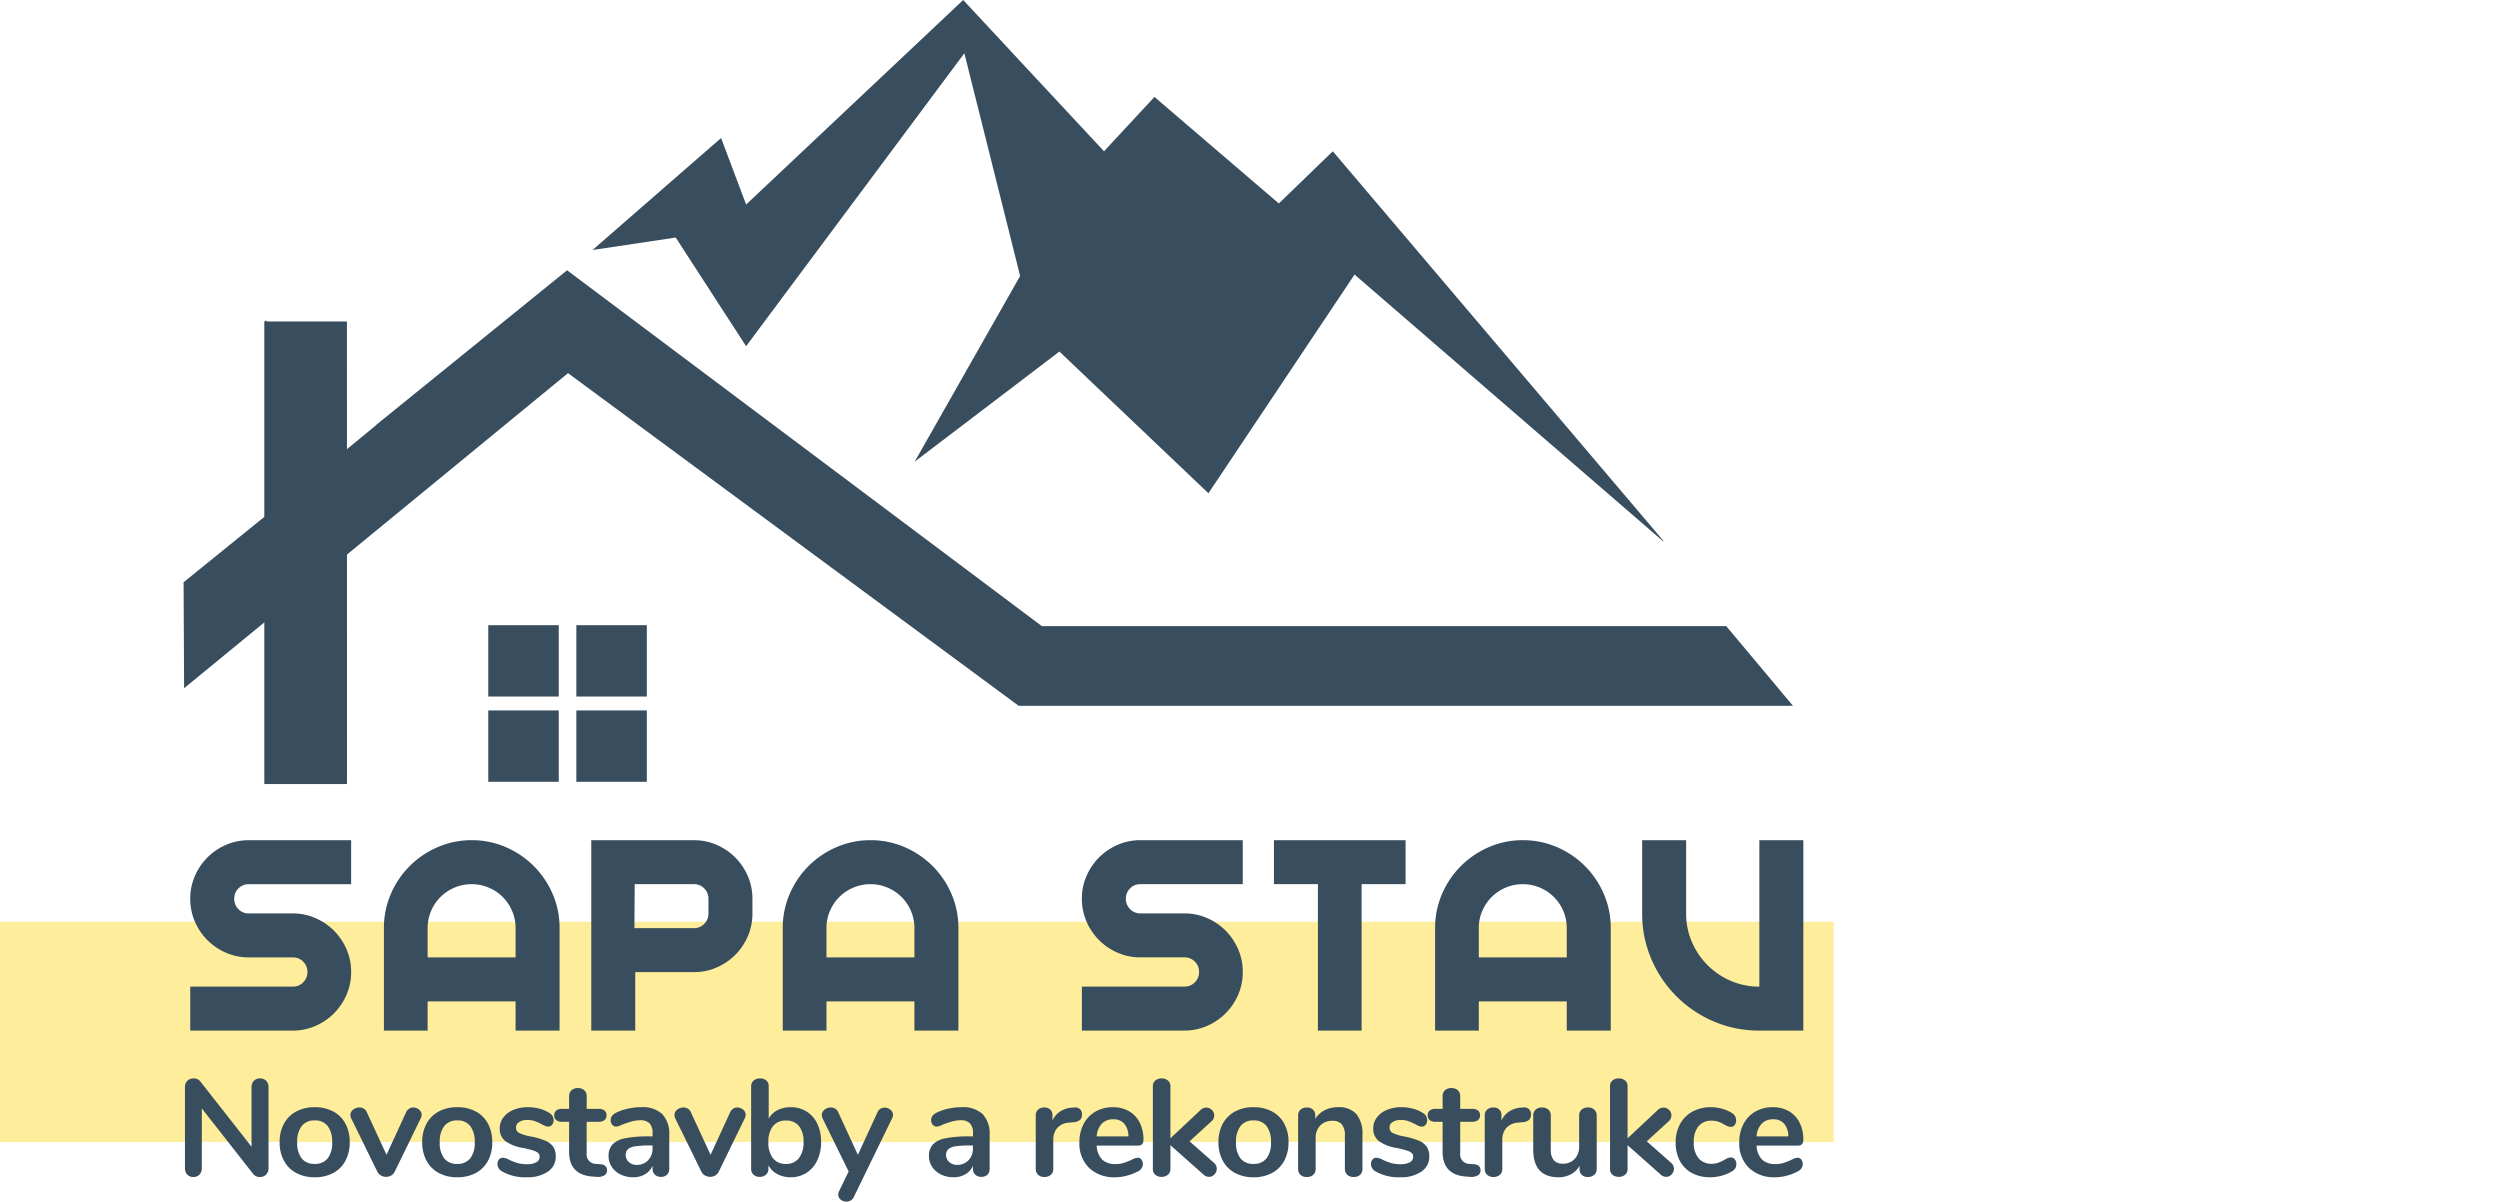
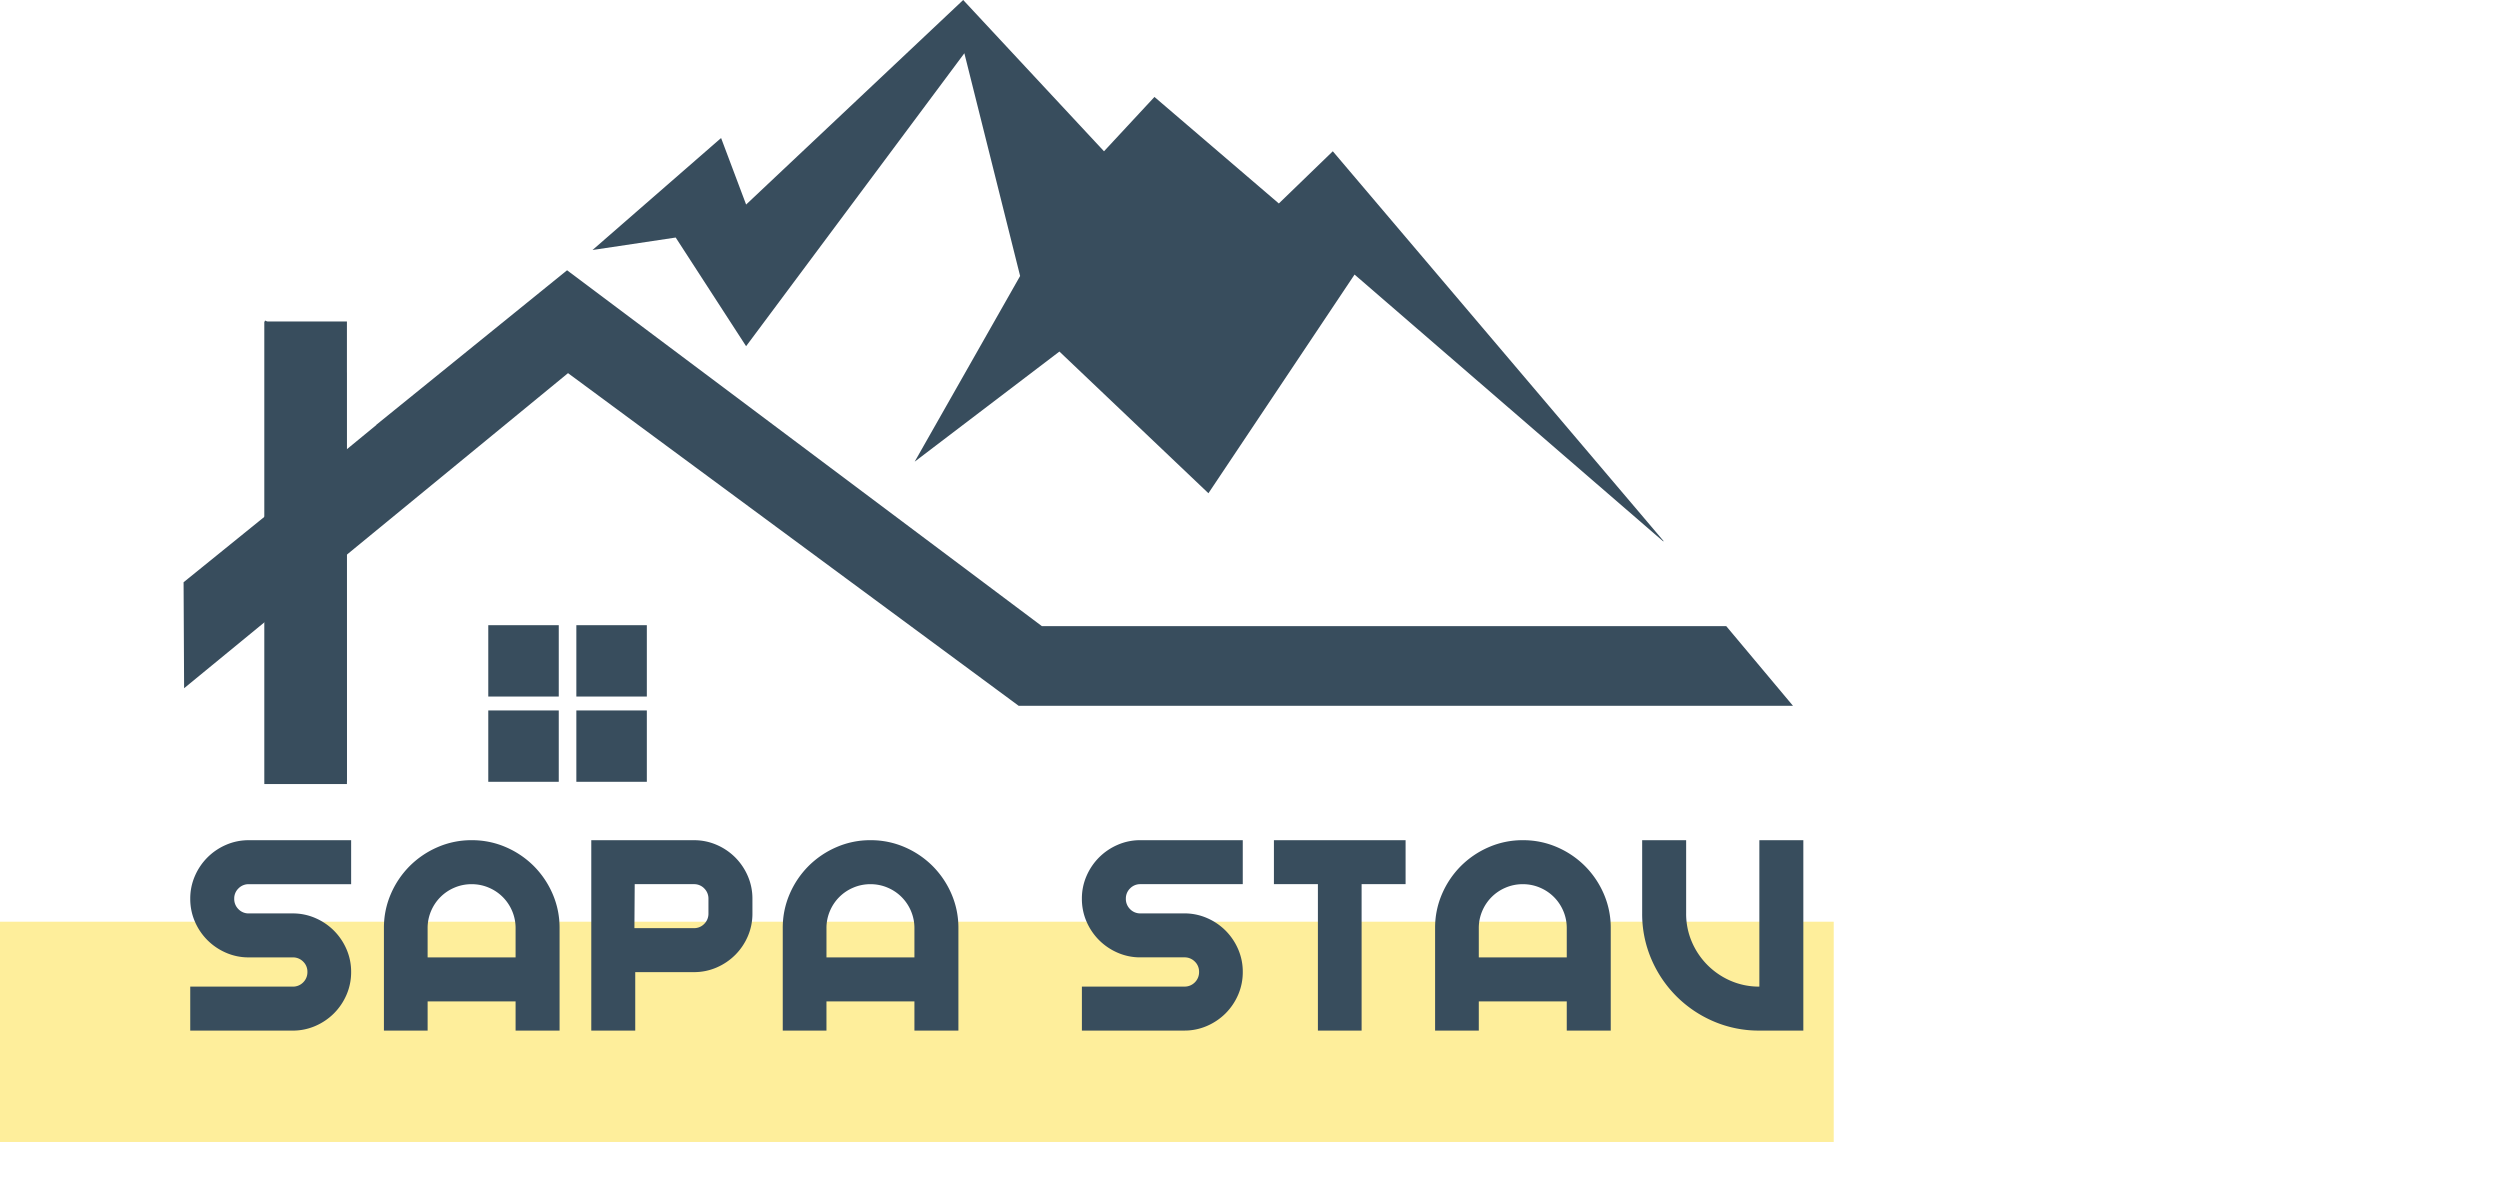
<svg xmlns="http://www.w3.org/2000/svg" width="453.994" height="218.214" viewBox="0 0 453.994 218.214">
  <g id="Group_354" data-name="Group 354" transform="translate(-93 -241.619)">
    <rect id="Rectangle_10" data-name="Rectangle 10" width="333" height="40" transform="translate(93 409)" fill="#fdda2f" opacity="0.48" />
    <g id="Group_351" data-name="Group 351" transform="translate(-4726 -3406.381)">
      <g id="Untitled-1_1" data-name="Untitled-1 1" transform="translate(4844 3648)">
        <path id="Path_2199" data-name="Path 2199" d="M751.163,750.9l20.3-16.433.047-.074L786.2,722.319l-.087.028,34.69-28.1,86.222,64.622h124.279l12.124,14.472H902.817l-81.841-60.414-69.718,57.218Z" transform="translate(-742.825 -645.166)" fill="#384d5d" fill-rule="evenodd" />
        <path id="Path_2200" data-name="Path 2200" d="M856.01,758.849l0,83.736H870.9l-.116-74.266Z" transform="translate(-832.896 -700.666)" fill="#384d5d" fill-rule="evenodd" />
        <rect id="Rectangle_100" data-name="Rectangle 100" width="15" height="84" transform="translate(23 58.381)" fill="#384d5d" />
        <path id="Path_2201" data-name="Path 2201" d="M696,847" transform="translate(-695.436 -776.394)" fill="#384d5d" fill-rule="evenodd" />
-         <path id="Path_2202" data-name="Path 2202" d="M692,847" transform="translate(-692 -776.394)" fill="#384d5d" fill-rule="evenodd" />
        <path id="Path_2203" data-name="Path 2203" d="M739,866" transform="translate(-732.376 -792.716)" fill="#384d5d" fill-rule="evenodd" />
-         <path id="Path_2204" data-name="Path 2204" d="M739,854" transform="translate(-732.376 -782.407)" fill="#384d5d" fill-rule="evenodd" />
        <path id="Path_2205" data-name="Path 2205" d="M874,690" transform="translate(-848.351 -641.52)" fill="#384d5d" fill-rule="evenodd" />
        <path id="Shape_3_copy_2" data-name="Shape 3 copy 2" d="M1278.1,391.4l23.348-20.338,4.544,12.083L1345.413,346l25.571,27.472,9.163-9.867,22.587,19.346,9.8-9.48,60.092,70.806h-.131l-56.01-48.417-26.537,39.712-27.062-25.731-26.285,20,19.151-33.722-10.126-40.45-39.635,53.2-12.785-19.733L1278.1,391.4Z" transform="translate(-1195.5 -346)" fill="#384d5d" fill-rule="evenodd" />
-         <path id="Path_2206" data-name="Path 2206" d="M3736,1562" transform="translate(-3307.006 -1390.628)" fill="#384d5d" fill-rule="evenodd" />
        <path id="Path_2207" data-name="Path 2207" d="M1143.78,1151.59h12.8v12.957h-12.8Z" transform="translate(-1080.11 -1038.057)" fill="#384d5d" fill-rule="evenodd" />
        <path id="Rectangle_1_copy" data-name="Rectangle 1 copy" d="M1257.27,1151.59h12.8v12.957h-12.8Z" transform="translate(-1177.606 -1038.057)" fill="#384d5d" fill-rule="evenodd" />
        <path id="Rectangle_1_copy_2" data-name="Rectangle 1 copy 2" d="M1143.78,1261.45h12.8v12.957h-12.8Z" transform="translate(-1080.11 -1132.435)" fill="#384d5d" fill-rule="evenodd" />
        <path id="Rectangle_1_copy_2-2" data-name="Rectangle 1 copy 2" d="M1257.27,1261.45h12.8v12.957h-12.8Z" transform="translate(-1177.606 -1132.435)" fill="#384d5d" fill-rule="evenodd" />
-         <path id="Novostavby_a_rekonstrukce" data-name="Novostavby a rekonstrukce" d="M15.521-17.75a1.5,1.5,0,0,1,1.135.438,1.606,1.606,0,0,1,.421,1.162V-1.475A1.622,1.622,0,0,1,16.643-.3a1.489,1.489,0,0,1-1.122.45,1.47,1.47,0,0,1-1.25-.575L4.961-12.3V-1.475A1.682,1.682,0,0,1,4.553-.3,1.439,1.439,0,0,1,3.43.15,1.439,1.439,0,0,1,2.308-.3,1.682,1.682,0,0,1,1.9-1.475V-16.15a1.579,1.579,0,0,1,.434-1.162,1.544,1.544,0,0,1,1.148-.437,1.444,1.444,0,0,1,1.224.575L13.99-5.35v-10.8a1.606,1.606,0,0,1,.421-1.162A1.469,1.469,0,0,1,15.521-17.75ZM25.469.2a6.976,6.976,0,0,1-3.354-.775A5.416,5.416,0,0,1,19.883-2.8a6.94,6.94,0,0,1-.791-3.375,6.868,6.868,0,0,1,.791-3.363,5.435,5.435,0,0,1,2.232-2.212,6.976,6.976,0,0,1,3.354-.775,6.976,6.976,0,0,1,3.354.775,5.355,5.355,0,0,1,2.219,2.212,6.959,6.959,0,0,1,.778,3.363A7.032,7.032,0,0,1,31.042-2.8,5.336,5.336,0,0,1,28.823-.575,6.976,6.976,0,0,1,25.469.2Zm-.026-2.425a2.884,2.884,0,0,0,2.372-1,4.579,4.579,0,0,0,.816-2.95,4.588,4.588,0,0,0-.816-2.937,2.839,2.839,0,0,0-2.347-1.013,2.876,2.876,0,0,0-2.359,1.013,4.537,4.537,0,0,0-.829,2.937,4.579,4.579,0,0,0,.816,2.95A2.855,2.855,0,0,0,25.443-2.225Zm16.605-9.35a1.536,1.536,0,0,1,.548-.675,1.348,1.348,0,0,1,.752-.225,1.625,1.625,0,0,1,1.059.388,1.2,1.2,0,0,1,.472.962,1.31,1.31,0,0,1-.153.6L40.008-.85a1.657,1.657,0,0,1-.65.725,1.789,1.789,0,0,1-.931.25,1.879,1.879,0,0,1-.931-.25,1.613,1.613,0,0,1-.676-.725l-4.744-9.675a1.248,1.248,0,0,1-.128-.575,1.211,1.211,0,0,1,.5-.975,1.761,1.761,0,0,1,1.135-.4,1.424,1.424,0,0,1,1.352.875L38.5-3.875ZM51.358.2A6.976,6.976,0,0,1,48-.575,5.416,5.416,0,0,1,45.772-2.8a6.94,6.94,0,0,1-.791-3.375,6.868,6.868,0,0,1,.791-3.363A5.435,5.435,0,0,1,48-11.75a6.976,6.976,0,0,1,3.354-.775,6.976,6.976,0,0,1,3.354.775,5.355,5.355,0,0,1,2.219,2.212,6.959,6.959,0,0,1,.778,3.363A7.032,7.032,0,0,1,56.932-2.8,5.336,5.336,0,0,1,54.712-.575,6.976,6.976,0,0,1,51.358.2Zm-.026-2.425a2.884,2.884,0,0,0,2.372-1,4.579,4.579,0,0,0,.816-2.95A4.588,4.588,0,0,0,53.7-9.112a2.839,2.839,0,0,0-2.347-1.013A2.876,2.876,0,0,0,49-9.112a4.537,4.537,0,0,0-.829,2.937,4.579,4.579,0,0,0,.816,2.95A2.855,2.855,0,0,0,51.333-2.225ZM63.959.2A8.332,8.332,0,0,1,59.47-.875a1.487,1.487,0,0,1-.816-1.35,1.17,1.17,0,0,1,.281-.812.89.89,0,0,1,.689-.313,2.857,2.857,0,0,1,1.2.4,11.3,11.3,0,0,0,1.492.575,6.194,6.194,0,0,0,1.722.2,3.329,3.329,0,0,0,1.671-.35,1.081,1.081,0,0,0,.6-.975.929.929,0,0,0-.242-.675,2.234,2.234,0,0,0-.867-.463,18.534,18.534,0,0,0-1.9-.488A7.382,7.382,0,0,1,60.043-6.4a2.812,2.812,0,0,1-.982-2.275,3.239,3.239,0,0,1,.663-1.987,4.288,4.288,0,0,1,1.824-1.375,6.763,6.763,0,0,1,2.64-.487,8.064,8.064,0,0,1,2.066.262,6.346,6.346,0,0,1,1.785.762,1.5,1.5,0,0,1,.816,1.325,1.266,1.266,0,0,1-.281.838A.863.863,0,0,1,67.887-9a1.4,1.4,0,0,1-.548-.112,7.419,7.419,0,0,1-.676-.338,10.8,10.8,0,0,0-1.275-.563,4.052,4.052,0,0,0-1.326-.187,2.608,2.608,0,0,0-1.492.375A1.178,1.178,0,0,0,62.02-8.8a1.037,1.037,0,0,0,.561.95,8.153,8.153,0,0,0,2.168.65,12.554,12.554,0,0,1,2.678.8,3.122,3.122,0,0,1,1.39,1.125,3.212,3.212,0,0,1,.421,1.725A3.187,3.187,0,0,1,67.8-.825,6.494,6.494,0,0,1,63.959.2ZM77.273-2.175q1.275.075,1.275,1.125a1.012,1.012,0,0,1-.5.912,2.414,2.414,0,0,1-1.416.263l-.689-.05q-4.285-.3-4.285-4.5v-5.45H70.387a1.643,1.643,0,0,1-1.059-.3,1.061,1.061,0,0,1-.37-.875,1.061,1.061,0,0,1,.37-.875,1.643,1.643,0,0,1,1.059-.3h1.275v-2.3A1.392,1.392,0,0,1,72.1-15.6a1.663,1.663,0,0,1,1.173-.4,1.626,1.626,0,0,1,1.148.4,1.391,1.391,0,0,1,.434,1.075v2.3h2.168a1.643,1.643,0,0,1,1.059.3,1.061,1.061,0,0,1,.37.875,1.061,1.061,0,0,1-.37.875,1.643,1.643,0,0,1-1.059.3H74.85V-4.2a1.719,1.719,0,0,0,1.734,1.975Zm7.448-10.35a5.26,5.26,0,0,1,3.864,1.262,5.219,5.219,0,0,1,1.263,3.838v6.1A1.4,1.4,0,0,1,89.44-.262a1.564,1.564,0,0,1-1.122.387,1.509,1.509,0,0,1-1.084-.4,1.382,1.382,0,0,1-.421-1.05v-.55A3.283,3.283,0,0,1,85.449-.35,4.158,4.158,0,0,1,83.293.2a5.089,5.089,0,0,1-2.27-.5,4.015,4.015,0,0,1-1.607-1.375,3.425,3.425,0,0,1-.587-1.95,3.05,3.05,0,0,1,.7-2.125,4.245,4.245,0,0,1,2.283-1.125,21.2,21.2,0,0,1,4.362-.35h.638V-7.8a2.525,2.525,0,0,0-.536-1.788,2.308,2.308,0,0,0-1.734-.562,5.608,5.608,0,0,0-1.5.212q-.765.212-1.811.613A2.586,2.586,0,0,1,80.258-9a.968.968,0,0,1-.752-.325,1.22,1.22,0,0,1-.293-.85,1.261,1.261,0,0,1,.217-.738,2.048,2.048,0,0,1,.727-.587,8.424,8.424,0,0,1,2.13-.75A11.2,11.2,0,0,1,84.722-12.525ZM83.931-2.05a2.752,2.752,0,0,0,2.079-.838,3,3,0,0,0,.8-2.163v-.525h-.459a17.948,17.948,0,0,0-2.653.15,2.6,2.6,0,0,0-1.352.525,1.323,1.323,0,0,0-.408,1.025,1.681,1.681,0,0,0,.574,1.313A2.048,2.048,0,0,0,83.931-2.05Zm16.962-9.525a1.536,1.536,0,0,1,.548-.675,1.348,1.348,0,0,1,.752-.225,1.625,1.625,0,0,1,1.059.388,1.2,1.2,0,0,1,.472.962,1.31,1.31,0,0,1-.153.6L98.852-.85a1.657,1.657,0,0,1-.65.725,1.789,1.789,0,0,1-.931.25,1.879,1.879,0,0,1-.931-.25,1.613,1.613,0,0,1-.676-.725L90.92-10.525a1.248,1.248,0,0,1-.128-.575,1.21,1.21,0,0,1,.5-.975,1.761,1.761,0,0,1,1.135-.4,1.424,1.424,0,0,1,1.352.875l3.571,7.725Zm10.994-.95a5.356,5.356,0,0,1,2.882.775,5.241,5.241,0,0,1,1.951,2.2,7.443,7.443,0,0,1,.7,3.325,7.686,7.686,0,0,1-.7,3.362A5.336,5.336,0,0,1,114.756-.6a5.247,5.247,0,0,1-2.87.8,4.968,4.968,0,0,1-2.41-.575,3.954,3.954,0,0,1-1.62-1.6v.625a1.392,1.392,0,0,1-.434,1.075,1.626,1.626,0,0,1-1.148.4,1.58,1.58,0,0,1-1.135-.4,1.413,1.413,0,0,1-.421-1.075V-16.3a1.343,1.343,0,0,1,.446-1.05,1.673,1.673,0,0,1,1.161-.4,1.693,1.693,0,0,1,1.148.375,1.285,1.285,0,0,1,.434,1.025v5.9a3.779,3.779,0,0,1,1.607-1.537A5.114,5.114,0,0,1,111.887-12.525Zm-.842,10.3a2.839,2.839,0,0,0,2.347-1.05,4.6,4.6,0,0,0,.842-2.95A4.4,4.4,0,0,0,113.4-9.1a2.892,2.892,0,0,0-2.359-1,2.876,2.876,0,0,0-2.359,1.013,4.493,4.493,0,0,0-.829,2.912,4.547,4.547,0,0,0,.829,2.925A2.86,2.86,0,0,0,111.045-2.225Zm16.605-9.35a1.453,1.453,0,0,1,.548-.662,1.406,1.406,0,0,1,.752-.213,1.625,1.625,0,0,1,1.059.387,1.2,1.2,0,0,1,.472.962,1.266,1.266,0,0,1-.153.575l-6.963,14.3a1.426,1.426,0,0,1-1.352.85,1.591,1.591,0,0,1-1.033-.363,1.128,1.128,0,0,1-.446-.912,1.588,1.588,0,0,1,.153-.625L122.421-.85l-4.744-9.675a1.248,1.248,0,0,1-.128-.575,1.21,1.21,0,0,1,.5-.975,1.761,1.761,0,0,1,1.135-.4,1.517,1.517,0,0,1,.791.213,1.425,1.425,0,0,1,.561.663L124.1-3.875Zm15.253-.95a5.26,5.26,0,0,1,3.864,1.262,5.219,5.219,0,0,1,1.263,3.838v6.1a1.4,1.4,0,0,1-.408,1.062A1.564,1.564,0,0,1,146.5.125a1.509,1.509,0,0,1-1.084-.4,1.382,1.382,0,0,1-.421-1.05v-.55A3.283,3.283,0,0,1,143.63-.35a4.158,4.158,0,0,1-2.155.55,5.089,5.089,0,0,1-2.27-.5A4.015,4.015,0,0,1,137.6-1.675a3.425,3.425,0,0,1-.587-1.95,3.05,3.05,0,0,1,.7-2.125A4.245,4.245,0,0,1,140-6.875a21.2,21.2,0,0,1,4.362-.35h.638V-7.8a2.525,2.525,0,0,0-.536-1.788,2.307,2.307,0,0,0-1.734-.562,5.608,5.608,0,0,0-1.5.212q-.765.212-1.811.613a2.586,2.586,0,0,1-.969.325.968.968,0,0,1-.752-.325,1.22,1.22,0,0,1-.293-.85,1.261,1.261,0,0,1,.217-.738,2.048,2.048,0,0,1,.727-.587,8.424,8.424,0,0,1,2.13-.75A11.2,11.2,0,0,1,142.9-12.525ZM142.113-2.05a2.752,2.752,0,0,0,2.079-.838,3,3,0,0,0,.8-2.163v-.525h-.459a17.948,17.948,0,0,0-2.653.15,2.6,2.6,0,0,0-1.352.525,1.323,1.323,0,0,0-.408,1.025,1.681,1.681,0,0,0,.574,1.313A2.048,2.048,0,0,0,142.113-2.05ZM163.36-12.475a1.393,1.393,0,0,1,1.046.275,1.208,1.208,0,0,1,.383.975,1.345,1.345,0,0,1-.332,1,2.061,2.061,0,0,1-1.2.425l-.765.075a3.125,3.125,0,0,0-2.206,1,3.227,3.227,0,0,0-.7,2.125v5.25a1.375,1.375,0,0,1-.459,1.113,1.718,1.718,0,0,1-1.148.388,1.669,1.669,0,0,1-1.135-.388A1.394,1.394,0,0,1,156.4-1.35v-9.675a1.325,1.325,0,0,1,.446-1.075,1.666,1.666,0,0,1,1.11-.375,1.553,1.553,0,0,1,1.071.363,1.315,1.315,0,0,1,.408,1.038v1a3.719,3.719,0,0,1,1.441-1.7A4.48,4.48,0,0,1,163-12.45ZM174.889-3.35a.865.865,0,0,1,.7.325,1.334,1.334,0,0,1,.268.875,1.516,1.516,0,0,1-.944,1.3,8.629,8.629,0,0,1-1.964.763A8.251,8.251,0,0,1,170.859.2a6.575,6.575,0,0,1-4.77-1.7,6.163,6.163,0,0,1-1.76-4.65,7.017,7.017,0,0,1,.765-3.325,5.5,5.5,0,0,1,2.155-2.25,6.2,6.2,0,0,1,3.15-.8,5.743,5.743,0,0,1,2.933.725,4.956,4.956,0,0,1,1.939,2.05,6.69,6.69,0,0,1,.689,3.125q0,1.075-.969,1.075h-7.525a3.891,3.891,0,0,0,.995,2.538,3.389,3.389,0,0,0,2.449.813,4.731,4.731,0,0,0,1.441-.2,14.4,14.4,0,0,0,1.416-.55A2.853,2.853,0,0,1,174.889-3.35Zm-4.413-6.975a2.767,2.767,0,0,0-2.079.8,3.738,3.738,0,0,0-.931,2.3h5.765a3.519,3.519,0,0,0-.765-2.313A2.549,2.549,0,0,0,170.476-10.325Zm18.289,7.9a1.438,1.438,0,0,1,.51,1.075,1.459,1.459,0,0,1-.421,1.025,1.305,1.305,0,0,1-.982.45,1.513,1.513,0,0,1-1.046-.45l-5.969-5.3V-1.35a1.337,1.337,0,0,1-.459,1.1,1.755,1.755,0,0,1-1.148.375,1.7,1.7,0,0,1-1.135-.375,1.355,1.355,0,0,1-.446-1.1V-16.275a1.355,1.355,0,0,1,.446-1.1,1.7,1.7,0,0,1,1.135-.375,1.755,1.755,0,0,1,1.148.375,1.337,1.337,0,0,1,.459,1.1v9.4L186.316-12a1.455,1.455,0,0,1,1.046-.45,1.41,1.41,0,0,1,1.02.425,1.355,1.355,0,0,1,.434,1,1.445,1.445,0,0,1-.485,1.05l-4,3.65ZM195.958.2A6.976,6.976,0,0,1,192.6-.575,5.416,5.416,0,0,1,190.372-2.8a6.94,6.94,0,0,1-.791-3.375,6.867,6.867,0,0,1,.791-3.363A5.435,5.435,0,0,1,192.6-11.75a6.976,6.976,0,0,1,3.354-.775,6.976,6.976,0,0,1,3.354.775,5.355,5.355,0,0,1,2.219,2.212,6.959,6.959,0,0,1,.778,3.363,7.032,7.032,0,0,1-.778,3.375,5.336,5.336,0,0,1-2.219,2.225A6.976,6.976,0,0,1,195.958.2Zm-.025-2.425a2.884,2.884,0,0,0,2.372-1,4.579,4.579,0,0,0,.816-2.95,4.588,4.588,0,0,0-.816-2.937,2.839,2.839,0,0,0-2.347-1.013A2.876,2.876,0,0,0,193.6-9.112a4.537,4.537,0,0,0-.829,2.937,4.579,4.579,0,0,0,.816,2.95A2.855,2.855,0,0,0,195.932-2.225Zm15.355-10.3a4.213,4.213,0,0,1,3.341,1.25,5.59,5.59,0,0,1,1.1,3.775v6.15a1.445,1.445,0,0,1-.421,1.1,1.616,1.616,0,0,1-1.161.4,1.663,1.663,0,0,1-1.173-.4,1.422,1.422,0,0,1-.434-1.1V-7.325a3.194,3.194,0,0,0-.548-2.075,2.13,2.13,0,0,0-1.722-.65,2.941,2.941,0,0,0-2.206.85,3.118,3.118,0,0,0-.829,2.275V-1.35a1.422,1.422,0,0,1-.434,1.1,1.663,1.663,0,0,1-1.173.4,1.616,1.616,0,0,1-1.161-.4,1.445,1.445,0,0,1-.421-1.1v-9.675a1.361,1.361,0,0,1,.434-1.05,1.663,1.663,0,0,1,1.173-.4,1.538,1.538,0,0,1,1.084.388,1.312,1.312,0,0,1,.421,1.012v.675a4.279,4.279,0,0,1,1.709-1.575A5.229,5.229,0,0,1,211.288-12.525ZM222.587.2A8.332,8.332,0,0,1,218.1-.875a1.487,1.487,0,0,1-.816-1.35,1.17,1.17,0,0,1,.281-.812.89.89,0,0,1,.689-.313,2.857,2.857,0,0,1,1.2.4,11.3,11.3,0,0,0,1.492.575,6.194,6.194,0,0,0,1.722.2,3.329,3.329,0,0,0,1.671-.35,1.081,1.081,0,0,0,.6-.975.929.929,0,0,0-.242-.675,2.234,2.234,0,0,0-.867-.463,18.535,18.535,0,0,0-1.9-.488A7.382,7.382,0,0,1,218.672-6.4a2.812,2.812,0,0,1-.982-2.275,3.239,3.239,0,0,1,.663-1.987,4.288,4.288,0,0,1,1.824-1.375,6.762,6.762,0,0,1,2.64-.487,8.064,8.064,0,0,1,2.066.262,6.347,6.347,0,0,1,1.786.762,1.5,1.5,0,0,1,.816,1.325,1.266,1.266,0,0,1-.281.838.863.863,0,0,1-.689.337,1.4,1.4,0,0,1-.548-.112,7.419,7.419,0,0,1-.676-.338,10.8,10.8,0,0,0-1.275-.563,4.052,4.052,0,0,0-1.326-.187,2.608,2.608,0,0,0-1.492.375,1.178,1.178,0,0,0-.548,1.025,1.037,1.037,0,0,0,.561.95,8.153,8.153,0,0,0,2.168.65,12.555,12.555,0,0,1,2.678.8,3.122,3.122,0,0,1,1.39,1.125,3.212,3.212,0,0,1,.421,1.725,3.187,3.187,0,0,1-1.441,2.725A6.494,6.494,0,0,1,222.587.2ZM235.9-2.175q1.275.075,1.275,1.125a1.012,1.012,0,0,1-.5.912,2.414,2.414,0,0,1-1.416.263l-.689-.05q-4.285-.3-4.285-4.5v-5.45h-1.275a1.643,1.643,0,0,1-1.059-.3,1.061,1.061,0,0,1-.37-.875,1.061,1.061,0,0,1,.37-.875,1.643,1.643,0,0,1,1.059-.3h1.275v-2.3a1.392,1.392,0,0,1,.434-1.075A1.663,1.663,0,0,1,231.9-16a1.626,1.626,0,0,1,1.148.4,1.391,1.391,0,0,1,.434,1.075v2.3h2.168a1.643,1.643,0,0,1,1.059.3,1.061,1.061,0,0,1,.37.875,1.061,1.061,0,0,1-.37.875,1.643,1.643,0,0,1-1.059.3h-2.168V-4.2a1.719,1.719,0,0,0,1.734,1.975Zm9-10.3a1.393,1.393,0,0,1,1.046.275,1.208,1.208,0,0,1,.383.975,1.345,1.345,0,0,1-.332,1,2.061,2.061,0,0,1-1.2.425l-.765.075a3.125,3.125,0,0,0-2.206,1,3.227,3.227,0,0,0-.7,2.125v5.25a1.375,1.375,0,0,1-.459,1.113,1.718,1.718,0,0,1-1.148.388,1.669,1.669,0,0,1-1.135-.388,1.394,1.394,0,0,1-.446-1.113v-9.675a1.325,1.325,0,0,1,.446-1.075,1.666,1.666,0,0,1,1.11-.375,1.553,1.553,0,0,1,1.071.363,1.315,1.315,0,0,1,.408,1.038v1a3.719,3.719,0,0,1,1.441-1.7,4.48,4.48,0,0,1,2.13-.675Zm11.759,0a1.663,1.663,0,0,1,1.173.4A1.391,1.391,0,0,1,258.272-11v9.7a1.343,1.343,0,0,1-.446,1.05,1.673,1.673,0,0,1-1.161.4,1.558,1.558,0,0,1-1.1-.375,1.323,1.323,0,0,1-.408-1.025v-.625a4.025,4.025,0,0,1-1.581,1.538A4.645,4.645,0,0,1,251.334.2q-4.591,0-4.591-5.05V-11a1.392,1.392,0,0,1,.434-1.075,1.626,1.626,0,0,1,1.148-.4,1.663,1.663,0,0,1,1.173.4A1.391,1.391,0,0,1,249.931-11v6.175a2.908,2.908,0,0,0,.536,1.925,2.1,2.1,0,0,0,1.683.625,2.773,2.773,0,0,0,2.13-.862,3.221,3.221,0,0,0,.8-2.287V-11a1.392,1.392,0,0,1,.434-1.075A1.626,1.626,0,0,1,256.665-12.475Zm15.126,10.05a1.438,1.438,0,0,1,.51,1.075,1.459,1.459,0,0,1-.421,1.025,1.305,1.305,0,0,1-.982.45,1.513,1.513,0,0,1-1.046-.45l-5.969-5.3V-1.35a1.338,1.338,0,0,1-.459,1.1,1.755,1.755,0,0,1-1.148.375,1.7,1.7,0,0,1-1.135-.375,1.355,1.355,0,0,1-.446-1.1V-16.275a1.355,1.355,0,0,1,.446-1.1,1.7,1.7,0,0,1,1.135-.375,1.755,1.755,0,0,1,1.148.375,1.338,1.338,0,0,1,.459,1.1v9.4L269.342-12a1.454,1.454,0,0,1,1.046-.45,1.41,1.41,0,0,1,1.02.425,1.355,1.355,0,0,1,.434,1,1.445,1.445,0,0,1-.485,1.05l-4,3.65ZM278.831.2a6.717,6.717,0,0,1-3.278-.775,5.333,5.333,0,0,1-2.181-2.2,6.924,6.924,0,0,1-.765-3.325,6.869,6.869,0,0,1,.8-3.363,5.617,5.617,0,0,1,2.257-2.262,6.817,6.817,0,0,1,3.341-.8,7.577,7.577,0,0,1,2,.275,6.675,6.675,0,0,1,1.773.75,1.543,1.543,0,0,1,.816,1.325,1.386,1.386,0,0,1-.268.888.853.853,0,0,1-.7.337,1.55,1.55,0,0,1-.587-.125,5.178,5.178,0,0,1-.612-.3,6.911,6.911,0,0,0-1.071-.512,3.39,3.39,0,0,0-1.173-.188,3.01,3.01,0,0,0-2.436,1.012A4.4,4.4,0,0,0,275.9-6.15a4.356,4.356,0,0,0,.855,2.888,3.01,3.01,0,0,0,2.436,1.013,3.2,3.2,0,0,0,1.135-.187,9.707,9.707,0,0,0,1.11-.513,5.089,5.089,0,0,1,.663-.338,1.5,1.5,0,0,1,.561-.112.852.852,0,0,1,.689.35,1.354,1.354,0,0,1,.281.875,1.385,1.385,0,0,1-.191.737,1.71,1.71,0,0,1-.625.563,6.777,6.777,0,0,1-1.837.787A8.046,8.046,0,0,1,278.831.2Zm15.891-3.55a.865.865,0,0,1,.7.325,1.334,1.334,0,0,1,.268.875,1.516,1.516,0,0,1-.944,1.3,8.629,8.629,0,0,1-1.964.763A8.251,8.251,0,0,1,290.691.2a6.576,6.576,0,0,1-4.77-1.7,6.163,6.163,0,0,1-1.76-4.65,7.017,7.017,0,0,1,.765-3.325,5.5,5.5,0,0,1,2.155-2.25,6.2,6.2,0,0,1,3.15-.8,5.743,5.743,0,0,1,2.933.725A4.956,4.956,0,0,1,295.1-9.75a6.689,6.689,0,0,1,.689,3.125q0,1.075-.969,1.075H287.3a3.891,3.891,0,0,0,.995,2.538,3.389,3.389,0,0,0,2.449.813,4.73,4.73,0,0,0,1.441-.2,14.4,14.4,0,0,0,1.416-.55A2.853,2.853,0,0,1,294.721-3.35Zm-4.413-6.975a2.767,2.767,0,0,0-2.079.8,3.738,3.738,0,0,0-.931,2.3h5.765a3.519,3.519,0,0,0-.765-2.313A2.549,2.549,0,0,0,290.309-10.325Z" transform="translate(6.688 213.588)" fill="#384d5d" />
-         <path id="Path_2208" data-name="Path 2208" d="M2573,1026" transform="translate(-2307.909 -930.167)" fill="#384d5d" fill-rule="evenodd" />
        <path id="Path_2209" data-name="Path 2209" d="M14.488-114.685a2.534,2.534,0,0,0-1.86.769,2.534,2.534,0,0,0-.769,1.86,2.593,2.593,0,0,0,.769,1.91,2.534,2.534,0,0,0,1.86.769h7.987a10.192,10.192,0,0,1,4.117.843,10.852,10.852,0,0,1,3.373,2.282,10.852,10.852,0,0,1,2.282,3.373,10.192,10.192,0,0,1,.843,4.117,10.314,10.314,0,0,1-.843,4.167,10.852,10.852,0,0,1-2.282,3.373,10.852,10.852,0,0,1-3.373,2.282,10.192,10.192,0,0,1-4.117.843H3.872v-7.987h18.6a2.593,2.593,0,0,0,1.91-.769,2.593,2.593,0,0,0,.769-1.91,2.534,2.534,0,0,0-.769-1.86,2.593,2.593,0,0,0-1.91-.769H14.488a10.192,10.192,0,0,1-4.117-.843A10.852,10.852,0,0,1,7-104.516a10.852,10.852,0,0,1-2.282-3.373,10.314,10.314,0,0,1-.843-4.167,10.192,10.192,0,0,1,.843-4.117A10.852,10.852,0,0,1,7-119.547a10.852,10.852,0,0,1,3.373-2.282,10.191,10.191,0,0,1,4.117-.843h18.6v7.987ZM62.955-88.1V-93.4H46.981V-88.1H39.044v-18.6a15.409,15.409,0,0,1,1.265-6.226,16.277,16.277,0,0,1,3.423-5.06,16.278,16.278,0,0,1,5.06-3.423,15.288,15.288,0,0,1,6.176-1.265,15.409,15.409,0,0,1,6.226,1.265,16.278,16.278,0,0,1,5.06,3.423,16.277,16.277,0,0,1,3.423,5.06,15.409,15.409,0,0,1,1.265,6.226v18.6Zm0-13.295V-106.7a7.865,7.865,0,0,0-.62-3.1,7.973,7.973,0,0,0-1.711-2.555,7.973,7.973,0,0,0-2.555-1.711,7.865,7.865,0,0,0-3.1-.62,7.865,7.865,0,0,0-3.1.62,7.973,7.973,0,0,0-2.555,1.711A7.973,7.973,0,0,0,47.6-109.8a7.865,7.865,0,0,0-.62,3.1v5.308Zm43.01-7.987a10.314,10.314,0,0,1-.843,4.167,10.852,10.852,0,0,1-2.282,3.373,10.852,10.852,0,0,1-3.373,2.282,10.192,10.192,0,0,1-4.117.843H84.683V-88.1H76.7v-26.59h7.886l-.054,7.987H95.349a2.534,2.534,0,0,0,1.86-.769,2.593,2.593,0,0,0,.769-1.91v-2.629a2.593,2.593,0,0,0-.769-1.91,2.534,2.534,0,0,0-1.86-.769H84.582L80.7-106.7,76.7-114.685v-7.987H95.349a10.191,10.191,0,0,1,4.117.843,10.852,10.852,0,0,1,3.373,2.282,10.852,10.852,0,0,1,2.282,3.373,10.314,10.314,0,0,1,.843,4.167ZM135.382-88.1V-93.4H119.408V-88.1h-7.937v-18.6a15.409,15.409,0,0,1,1.265-6.226,16.277,16.277,0,0,1,3.423-5.06,16.278,16.278,0,0,1,5.06-3.423,15.288,15.288,0,0,1,6.176-1.265,15.409,15.409,0,0,1,6.226,1.265,16.277,16.277,0,0,1,5.06,3.423,16.277,16.277,0,0,1,3.423,5.06,15.409,15.409,0,0,1,1.265,6.226v18.6Zm0-13.295V-106.7a7.865,7.865,0,0,0-.62-3.1,7.973,7.973,0,0,0-1.711-2.555,7.973,7.973,0,0,0-2.555-1.711,7.865,7.865,0,0,0-3.1-.62,7.865,7.865,0,0,0-3.1.62,7.973,7.973,0,0,0-2.555,1.711,7.973,7.973,0,0,0-1.711,2.555,7.865,7.865,0,0,0-.62,3.1v5.308Zm41.026-13.295a2.534,2.534,0,0,0-1.86.769,2.534,2.534,0,0,0-.769,1.86,2.593,2.593,0,0,0,.769,1.91,2.534,2.534,0,0,0,1.86.769h7.987a10.192,10.192,0,0,1,4.117.843,10.852,10.852,0,0,1,3.373,2.282,10.852,10.852,0,0,1,2.282,3.373,10.192,10.192,0,0,1,.843,4.117,10.314,10.314,0,0,1-.843,4.167,10.852,10.852,0,0,1-2.282,3.373,10.852,10.852,0,0,1-3.373,2.282,10.192,10.192,0,0,1-4.117.843h-18.6v-7.987h18.6a2.593,2.593,0,0,0,1.91-.769,2.593,2.593,0,0,0,.769-1.91,2.534,2.534,0,0,0-.769-1.86,2.593,2.593,0,0,0-1.91-.769h-7.987a10.192,10.192,0,0,1-4.117-.843,10.852,10.852,0,0,1-3.373-2.282,10.852,10.852,0,0,1-2.282-3.373,10.313,10.313,0,0,1-.843-4.167,10.192,10.192,0,0,1,.843-4.117,10.852,10.852,0,0,1,2.282-3.373,10.852,10.852,0,0,1,3.373-2.282,10.192,10.192,0,0,1,4.117-.843h18.6v7.987Zm48.169-7.987v7.987H216.59V-88.1h-7.937v-26.59h-7.987v-7.987ZM253.845-88.1V-93.4H237.872V-88.1h-7.937v-18.6a15.409,15.409,0,0,1,1.265-6.226,16.277,16.277,0,0,1,3.423-5.06,16.277,16.277,0,0,1,5.06-3.423,15.287,15.287,0,0,1,6.176-1.265,15.409,15.409,0,0,1,6.226,1.265,16.277,16.277,0,0,1,5.06,3.423,16.277,16.277,0,0,1,3.423,5.06,15.409,15.409,0,0,1,1.265,6.226v18.6Zm0-13.295V-106.7a7.865,7.865,0,0,0-.62-3.1,7.973,7.973,0,0,0-1.711-2.555,7.973,7.973,0,0,0-2.555-1.711,7.865,7.865,0,0,0-3.1-.62,7.865,7.865,0,0,0-3.1.62,7.973,7.973,0,0,0-2.555,1.711,7.973,7.973,0,0,0-1.712,2.555,7.865,7.865,0,0,0-.62,3.1v5.308ZM296.806-88.1h-7.987a20.769,20.769,0,0,1-8.284-1.662,21.444,21.444,0,0,1-6.771-4.564,21.443,21.443,0,0,1-4.564-6.771,20.768,20.768,0,0,1-1.662-8.284v-13.295h7.987v13.295a12.9,12.9,0,0,0,1.042,5.184,13.474,13.474,0,0,0,2.852,4.217,13.474,13.474,0,0,0,4.217,2.852,12.9,12.9,0,0,0,5.184,1.042v-26.59h7.987Z" transform="translate(5.675 275.252)" fill="#384d5d" />
      </g>
    </g>
  </g>
</svg>